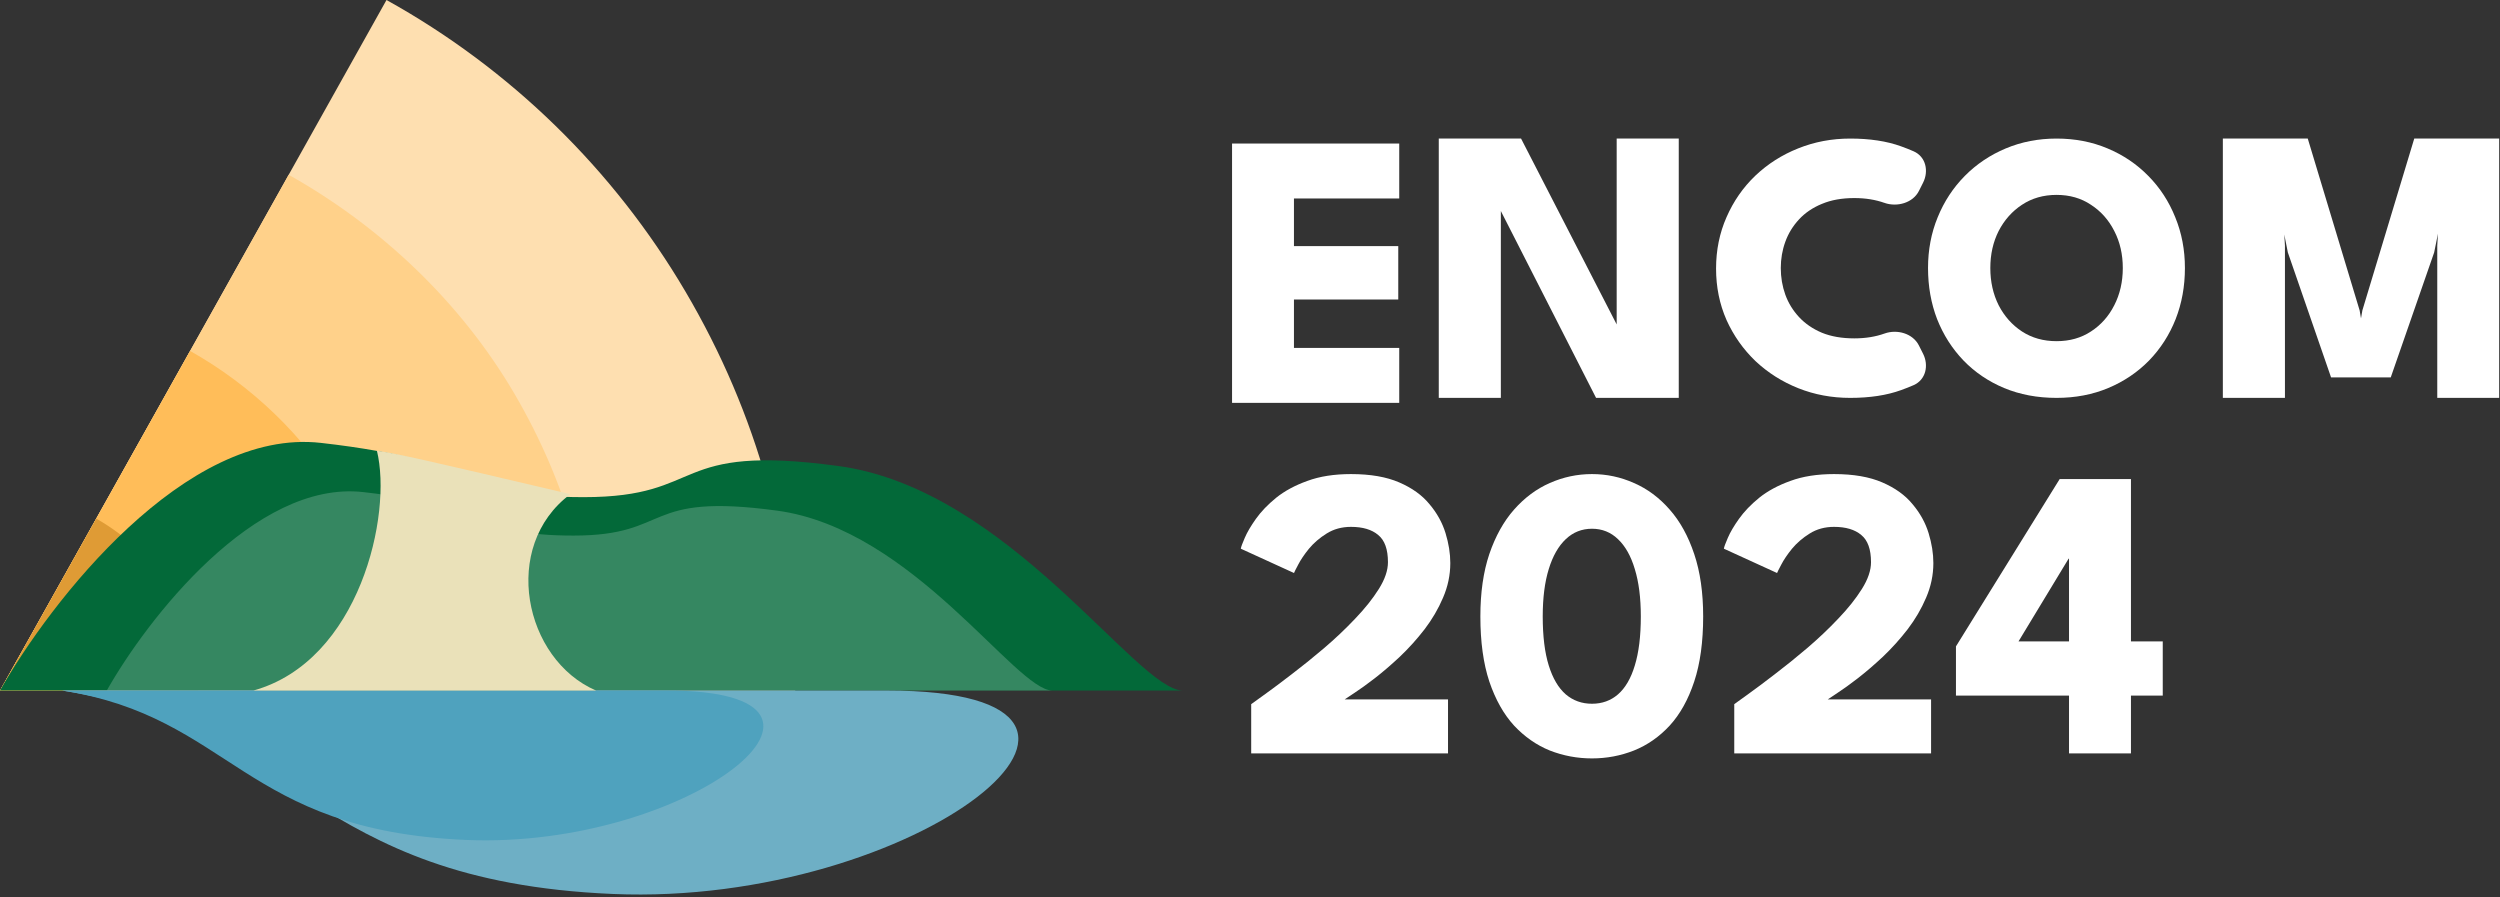
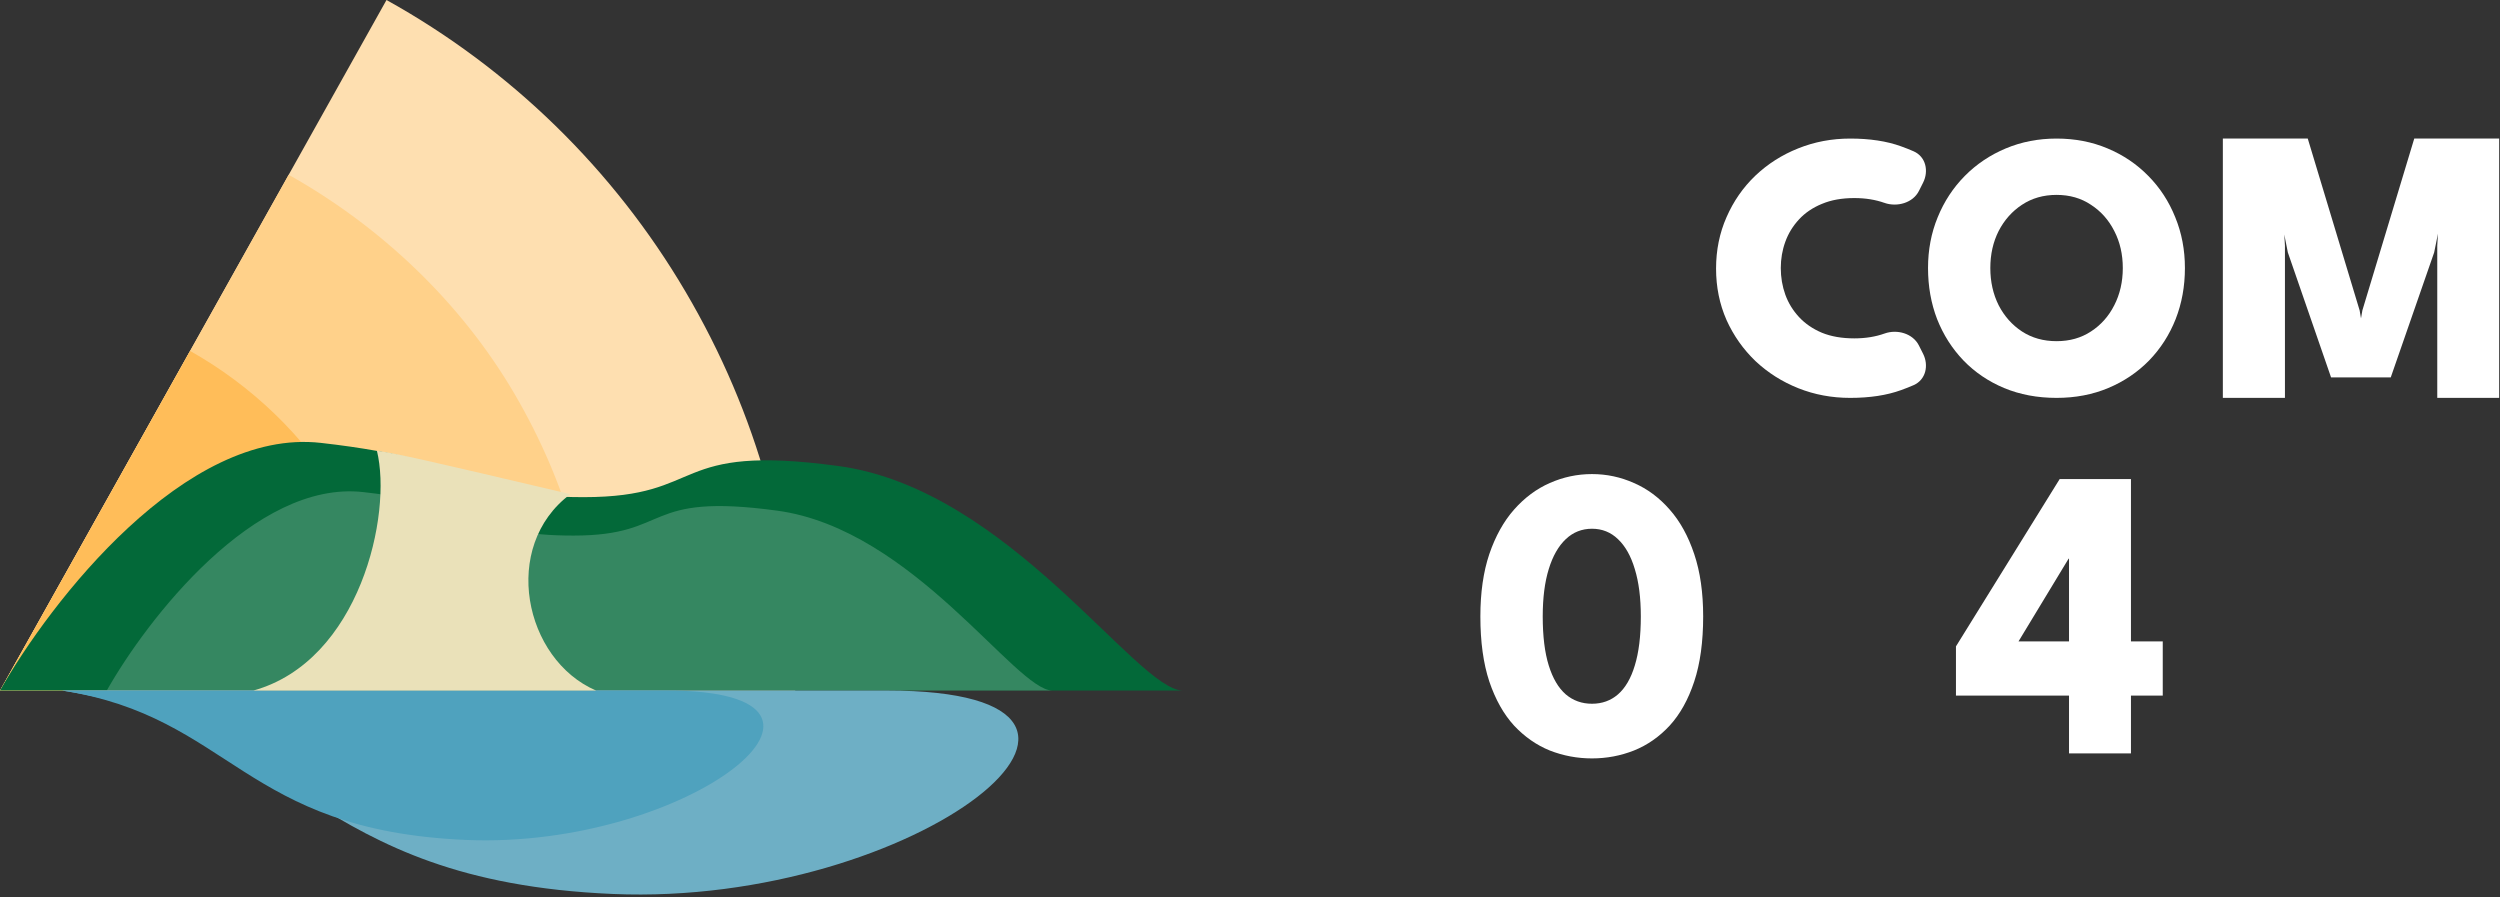
<svg xmlns="http://www.w3.org/2000/svg" width="209" height="75" viewBox="0 0 209 75" fill="none">
  <rect x="0" y="0" width="209" height="75" fill="#333333" stroke="none" />
  <path d="M66.481 57.729C66.481 45.883 63.314 34.586 57.305 24.377C51.297 14.168 42.668 5.751 32.312 0L0 57.729H66.481Z" fill="#FEDFB0" />
  <path d="M49.828 57.729C49.828 48.887 47.472 40.537 43.002 32.908C38.532 25.279 31.846 18.936 24.133 14.613L0 57.729H49.828Z" fill="#FFD18A" />
  <path d="M33.123 57.729C33.123 51.899 31.356 46.507 28.411 41.475C25.466 36.443 20.974 32.194 15.891 29.338L7.945 43.534L0 57.729H33.123Z" fill="#FFBD59" />
-   <path d="M16.562 57.729C16.562 54.765 15.999 52.186 14.503 49.627C13.007 47.067 10.627 44.812 8.044 43.357L0 57.729L8.517 57.729H16.562Z" fill="#DF9B35" />
  <path d="M26.831 37.026C15.473 35.739 4.211 50.292 0 57.729H98.888C95.019 57.729 84.361 40.902 70.123 38.964C55.884 37.026 59.176 41.562 48.806 41.562C38.436 41.562 41.028 38.634 26.831 37.026Z" fill="#036939" />
  <path d="M30.377 41.14C21.297 40.109 12.293 51.77 8.926 57.729H87.983C84.891 57.729 76.37 44.246 64.987 42.693C53.603 41.14 56.236 44.775 47.945 44.775C39.654 44.775 41.727 42.429 30.377 41.14Z" fill="white" fill-opacity="0.2" />
  <path d="M74.148 57.729H5.196C24.553 60.753 25.77 73.645 51.216 74.735C76.662 75.826 99.372 57.729 74.148 57.729Z" fill="#6EAFC5" />
  <path d="M55.761 57.729H5.196C19.391 59.95 20.284 69.417 38.944 70.218C57.604 71.019 74.259 57.729 55.761 57.729Z" fill="#4FA2BE" />
  <path d="M21.184 57.729C30.066 55.261 32.817 43.013 31.509 37.678C32.989 37.884 35.543 38.449 47.682 41.313C41.834 45.672 43.808 55.137 49.828 57.729H21.184Z" fill="#EAE1B9" />
  <path d="M208.93 11.764V11.584H208.749H201.966H201.832L201.793 11.712L197.497 25.94L197.494 25.95L197.492 25.962L197.38 26.616L197.268 25.962L197.266 25.95L197.262 25.94L192.967 11.712L192.928 11.584H192.794H186.011H185.83V11.764V33.081V33.263H186.011H190.84H191.021V33.081V20.534V20.528L191.02 20.523L190.966 19.6L191.26 21.086L191.262 21.098L191.266 21.11L194.835 31.429L194.877 31.551H195.006H199.738H199.867L199.909 31.429L203.494 21.11L203.498 21.098L203.5 21.086L203.814 19.528L203.756 20.523L203.755 20.528V20.534V33.081V33.263H203.936H208.749H208.93V33.081V11.764Z" fill="white" />
  <path d="M174.806 27.71L174.805 27.71C173.986 28.25 173.03 28.522 171.929 28.522C170.828 28.522 169.866 28.25 169.036 27.71C168.212 27.167 167.562 26.438 167.088 25.52C166.624 24.592 166.391 23.556 166.391 22.408C166.391 21.259 166.624 20.228 167.088 19.311C167.562 18.392 168.212 17.663 169.036 17.12L169.037 17.12C169.867 16.57 170.828 16.293 171.929 16.293C173.029 16.293 173.985 16.57 174.804 17.12L174.806 17.121C175.641 17.664 176.289 18.392 176.753 19.311L176.754 19.312C177.228 20.229 177.466 21.259 177.466 22.408C177.466 23.555 177.228 24.592 176.754 25.52L176.753 25.52C176.289 26.438 175.641 27.167 174.806 27.71ZM181.883 26.681V26.681C182.401 25.36 182.659 23.934 182.659 22.408C182.659 20.89 182.39 19.475 181.851 18.163C181.323 16.843 180.572 15.691 179.599 14.707C178.637 13.724 177.5 12.957 176.191 12.408C174.889 11.858 173.467 11.584 171.929 11.584C170.41 11.584 168.994 11.858 167.682 12.408C166.373 12.957 165.231 13.724 164.258 14.707C163.285 15.691 162.529 16.843 161.991 18.163C161.452 19.474 161.183 20.89 161.183 22.408C161.183 23.934 161.435 25.359 161.942 26.68L161.943 26.681C162.461 27.991 163.195 29.143 164.147 30.137L164.148 30.138C165.1 31.122 166.232 31.889 167.542 32.438C168.865 32.989 170.329 33.263 171.929 33.263C173.498 33.263 174.94 32.989 176.252 32.438C177.562 31.889 178.7 31.122 179.662 30.139L179.663 30.138C180.625 29.144 181.365 27.991 181.883 26.681Z" fill="white" />
  <path d="M157.622 16.798L157.563 16.969C158.593 17.321 159.912 16.976 160.423 15.962L160.77 15.272C161.255 14.31 161.013 13.104 159.977 12.648C159.663 12.51 159.315 12.371 158.93 12.233C157.731 11.799 156.312 11.584 154.677 11.584C153.138 11.584 151.687 11.858 150.324 12.407C148.974 12.945 147.78 13.706 146.745 14.688L146.745 14.688C145.719 15.671 144.916 16.829 144.336 18.159C143.753 19.482 143.463 20.914 143.463 22.454C143.463 23.994 143.753 25.427 144.336 26.75L144.336 26.752C144.927 28.061 145.736 29.207 146.76 30.189L146.762 30.191C147.796 31.162 148.99 31.917 150.34 32.455C151.692 32.994 153.138 33.263 154.677 33.263C156.312 33.263 157.732 33.048 158.93 32.613C159.315 32.474 159.663 32.337 159.977 32.199C161.013 31.742 161.255 30.536 160.77 29.574L160.422 28.883C159.909 27.865 158.595 27.511 157.561 27.878L157.622 28.049L157.56 27.878C156.804 28.151 155.957 28.288 155.02 28.288C153.978 28.288 153.078 28.13 152.315 27.819C151.547 27.495 150.91 27.058 150.4 26.508C149.886 25.954 149.504 25.33 149.253 24.637C149 23.93 148.874 23.187 148.874 22.408C148.874 21.638 149 20.906 149.253 20.21C149.504 19.516 149.886 18.893 150.4 18.339C150.91 17.789 151.547 17.357 152.314 17.043L152.316 17.043C153.079 16.721 153.978 16.558 155.02 16.558C155.957 16.558 156.804 16.696 157.56 16.968L157.622 16.798Z" fill="white" />
-   <path d="M125.471 33.081V17.641L133.381 33.164L133.431 33.263H133.542H140.163H140.344V33.081V11.764V11.584H140.163H135.335H135.154V11.764V27.122L127.211 11.682L127.161 11.584H127.05H120.462H120.281V11.764V33.081V33.263H120.462H125.29H125.471V33.081Z" fill="white" />
-   <path d="M103.181 12H103V12.181V33.498V33.679H103.181H116.795H116.976V33.498V29.267V29.086H116.795H108.174V25.039H116.714H116.895V24.858V20.756V20.575H116.714H108.174V16.593H116.795H116.976V16.412V12.181V12H116.795H103.181Z" fill="white" />
  <path d="M178.148 40.05V53.62H180.806V58.155H178.148V62.986H172.97V58.155H163.518V54.037L172.188 40.05H178.148ZM172.97 53.62V46.705H172.935L168.748 53.62H172.97Z" fill="white" />
-   <path d="M153.324 44.046C152.559 44.046 151.882 44.232 151.291 44.602C150.712 44.962 150.22 45.384 149.814 45.871C149.42 46.357 149.119 46.803 148.911 47.209C148.702 47.603 148.586 47.834 148.563 47.904L144.115 45.871C144.138 45.72 144.248 45.419 144.445 44.967C144.642 44.504 144.955 43.971 145.383 43.369C145.812 42.766 146.374 42.181 147.069 41.614C147.775 41.046 148.644 40.577 149.675 40.206C150.706 39.824 151.922 39.633 153.324 39.633C154.946 39.633 156.289 39.865 157.355 40.328C158.432 40.791 159.278 41.4 159.892 42.153C160.517 42.894 160.963 43.699 161.23 44.568C161.496 45.436 161.629 46.27 161.629 47.07C161.629 48.066 161.427 49.033 161.021 49.971C160.627 50.898 160.112 51.778 159.475 52.612C158.838 53.435 158.154 54.194 157.425 54.889C156.695 55.572 155.994 56.174 155.322 56.696C154.662 57.205 154.1 57.611 153.637 57.912C153.173 58.213 152.895 58.398 152.803 58.468H161.438V62.986H144.984V58.868C145.158 58.74 145.551 58.456 146.165 58.016C146.779 57.576 147.515 57.026 148.372 56.365C149.241 55.705 150.138 54.981 151.065 54.194C152.003 53.394 152.872 52.572 153.671 51.726C154.482 50.881 155.143 50.053 155.652 49.242C156.162 48.431 156.417 47.684 156.417 47C156.417 45.923 156.145 45.164 155.6 44.724C155.067 44.272 154.309 44.046 153.324 44.046Z" fill="white" />
  <path d="M123.759 51.535C123.759 49.543 124.008 47.805 124.506 46.323C125.016 44.828 125.705 43.589 126.574 42.604C127.454 41.608 128.45 40.867 129.562 40.38C130.686 39.882 131.862 39.633 133.09 39.633C134.317 39.633 135.487 39.882 136.599 40.38C137.723 40.867 138.719 41.608 139.588 42.604C140.457 43.589 141.14 44.828 141.638 46.323C142.136 47.805 142.385 49.543 142.385 51.535C142.385 53.655 142.136 55.468 141.638 56.974C141.14 58.48 140.457 59.707 139.588 60.657C138.719 61.596 137.723 62.291 136.599 62.742C135.487 63.182 134.317 63.403 133.09 63.403C131.862 63.403 130.686 63.182 129.562 62.742C128.45 62.291 127.454 61.596 126.574 60.657C125.705 59.707 125.016 58.48 124.506 56.974C124.008 55.468 123.759 53.655 123.759 51.535ZM128.972 51.535C128.972 53.192 129.14 54.559 129.476 55.636C129.811 56.713 130.286 57.518 130.9 58.051C131.514 58.572 132.244 58.833 133.09 58.833C133.935 58.833 134.659 58.572 135.262 58.051C135.875 57.518 136.345 56.713 136.669 55.636C137.005 54.547 137.173 53.18 137.173 51.535C137.173 49.983 137.005 48.663 136.669 47.574C136.345 46.485 135.875 45.651 135.262 45.072C134.659 44.492 133.935 44.203 133.09 44.203C132.244 44.203 131.514 44.492 130.9 45.072C130.286 45.651 129.811 46.485 129.476 47.574C129.14 48.663 128.972 49.983 128.972 51.535Z" fill="white" />
-   <path d="M112.94 44.046C112.175 44.046 111.498 44.232 110.907 44.602C110.328 44.962 109.836 45.384 109.43 45.871C109.036 46.357 108.735 46.803 108.527 47.209C108.318 47.603 108.202 47.834 108.179 47.904L103.731 45.871C103.754 45.72 103.864 45.419 104.061 44.967C104.258 44.504 104.571 43.971 104.999 43.369C105.428 42.766 105.99 42.181 106.685 41.614C107.391 41.046 108.26 40.577 109.291 40.206C110.322 39.824 111.538 39.633 112.94 39.633C114.562 39.633 115.905 39.865 116.971 40.328C118.048 40.791 118.894 41.4 119.508 42.153C120.133 42.894 120.579 43.699 120.846 44.568C121.112 45.436 121.245 46.27 121.245 47.07C121.245 48.066 121.043 49.033 120.637 49.971C120.243 50.898 119.728 51.778 119.091 52.612C118.454 53.435 117.77 54.194 117.04 54.889C116.311 55.572 115.61 56.174 114.938 56.696C114.278 57.205 113.716 57.611 113.253 57.912C112.789 58.213 112.511 58.398 112.419 58.468H121.054V62.986H104.6V58.868C104.773 58.74 105.167 58.456 105.781 58.016C106.395 57.576 107.131 57.026 107.988 56.365C108.857 55.705 109.754 54.981 110.681 54.194C111.619 53.394 112.488 52.572 113.287 51.726C114.098 50.881 114.759 50.053 115.268 49.242C115.778 48.431 116.033 47.684 116.033 47C116.033 45.923 115.761 45.164 115.216 44.724C114.683 44.272 113.925 44.046 112.94 44.046Z" fill="white" />
</svg>